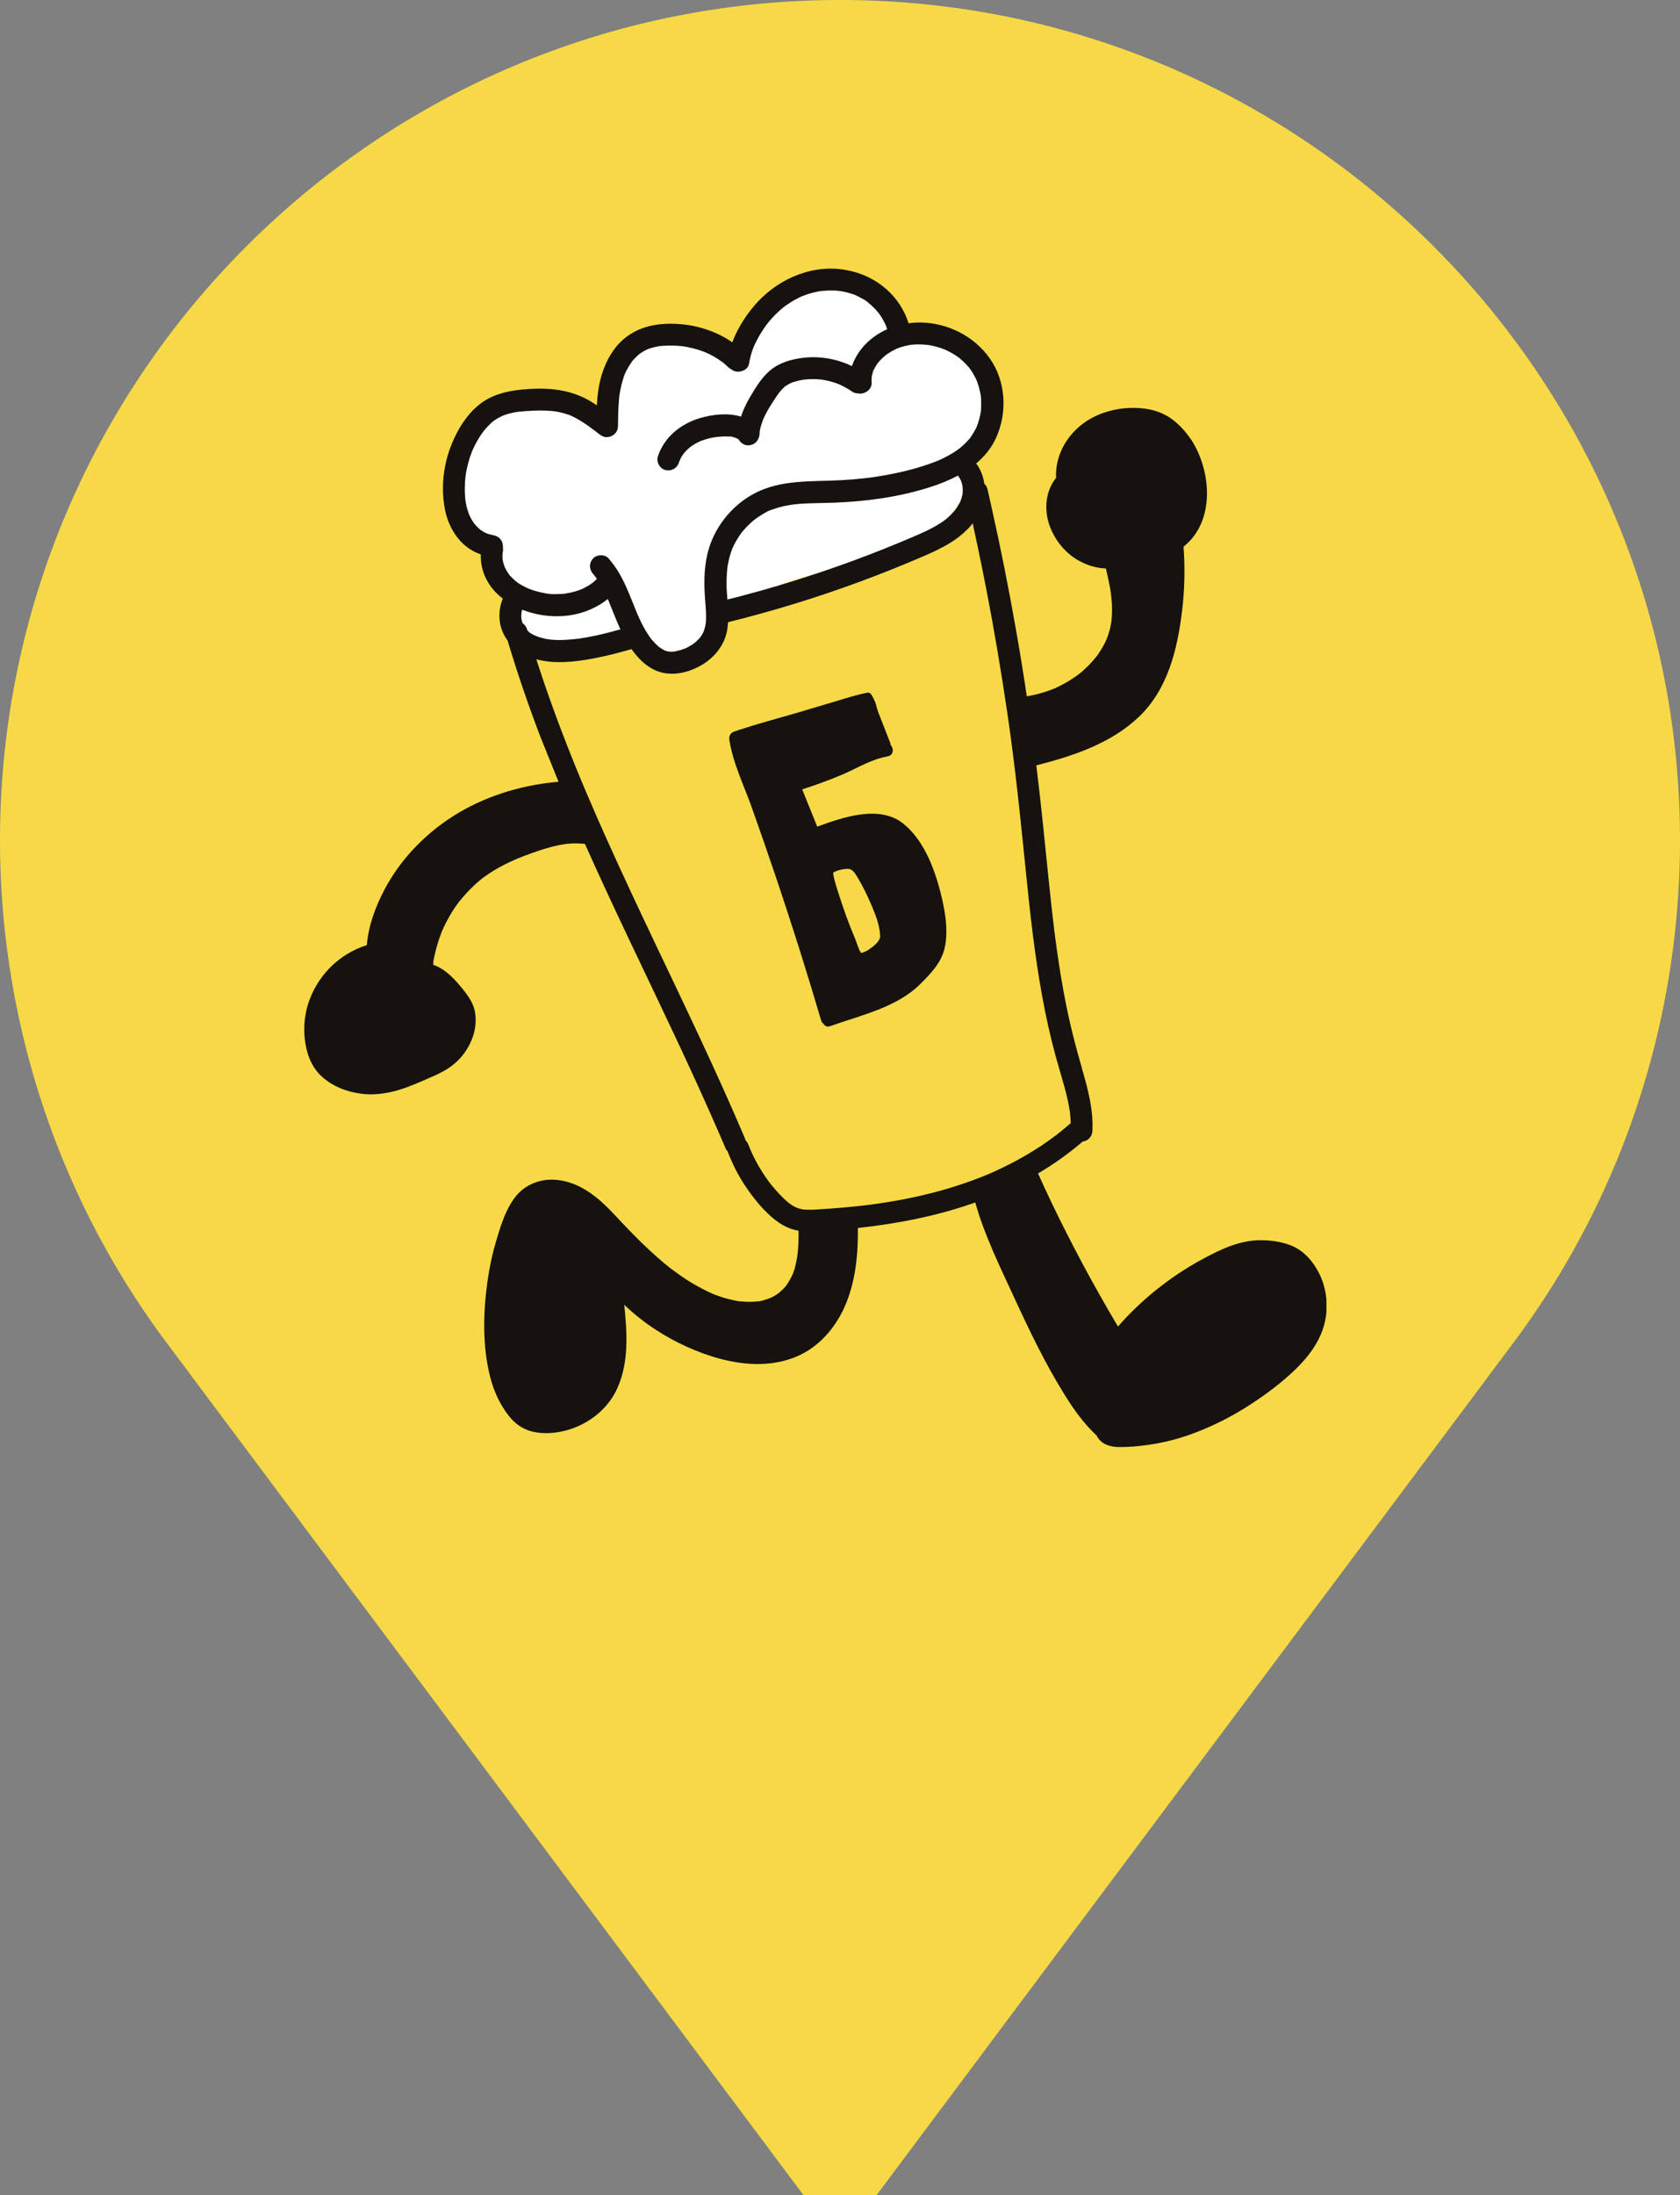
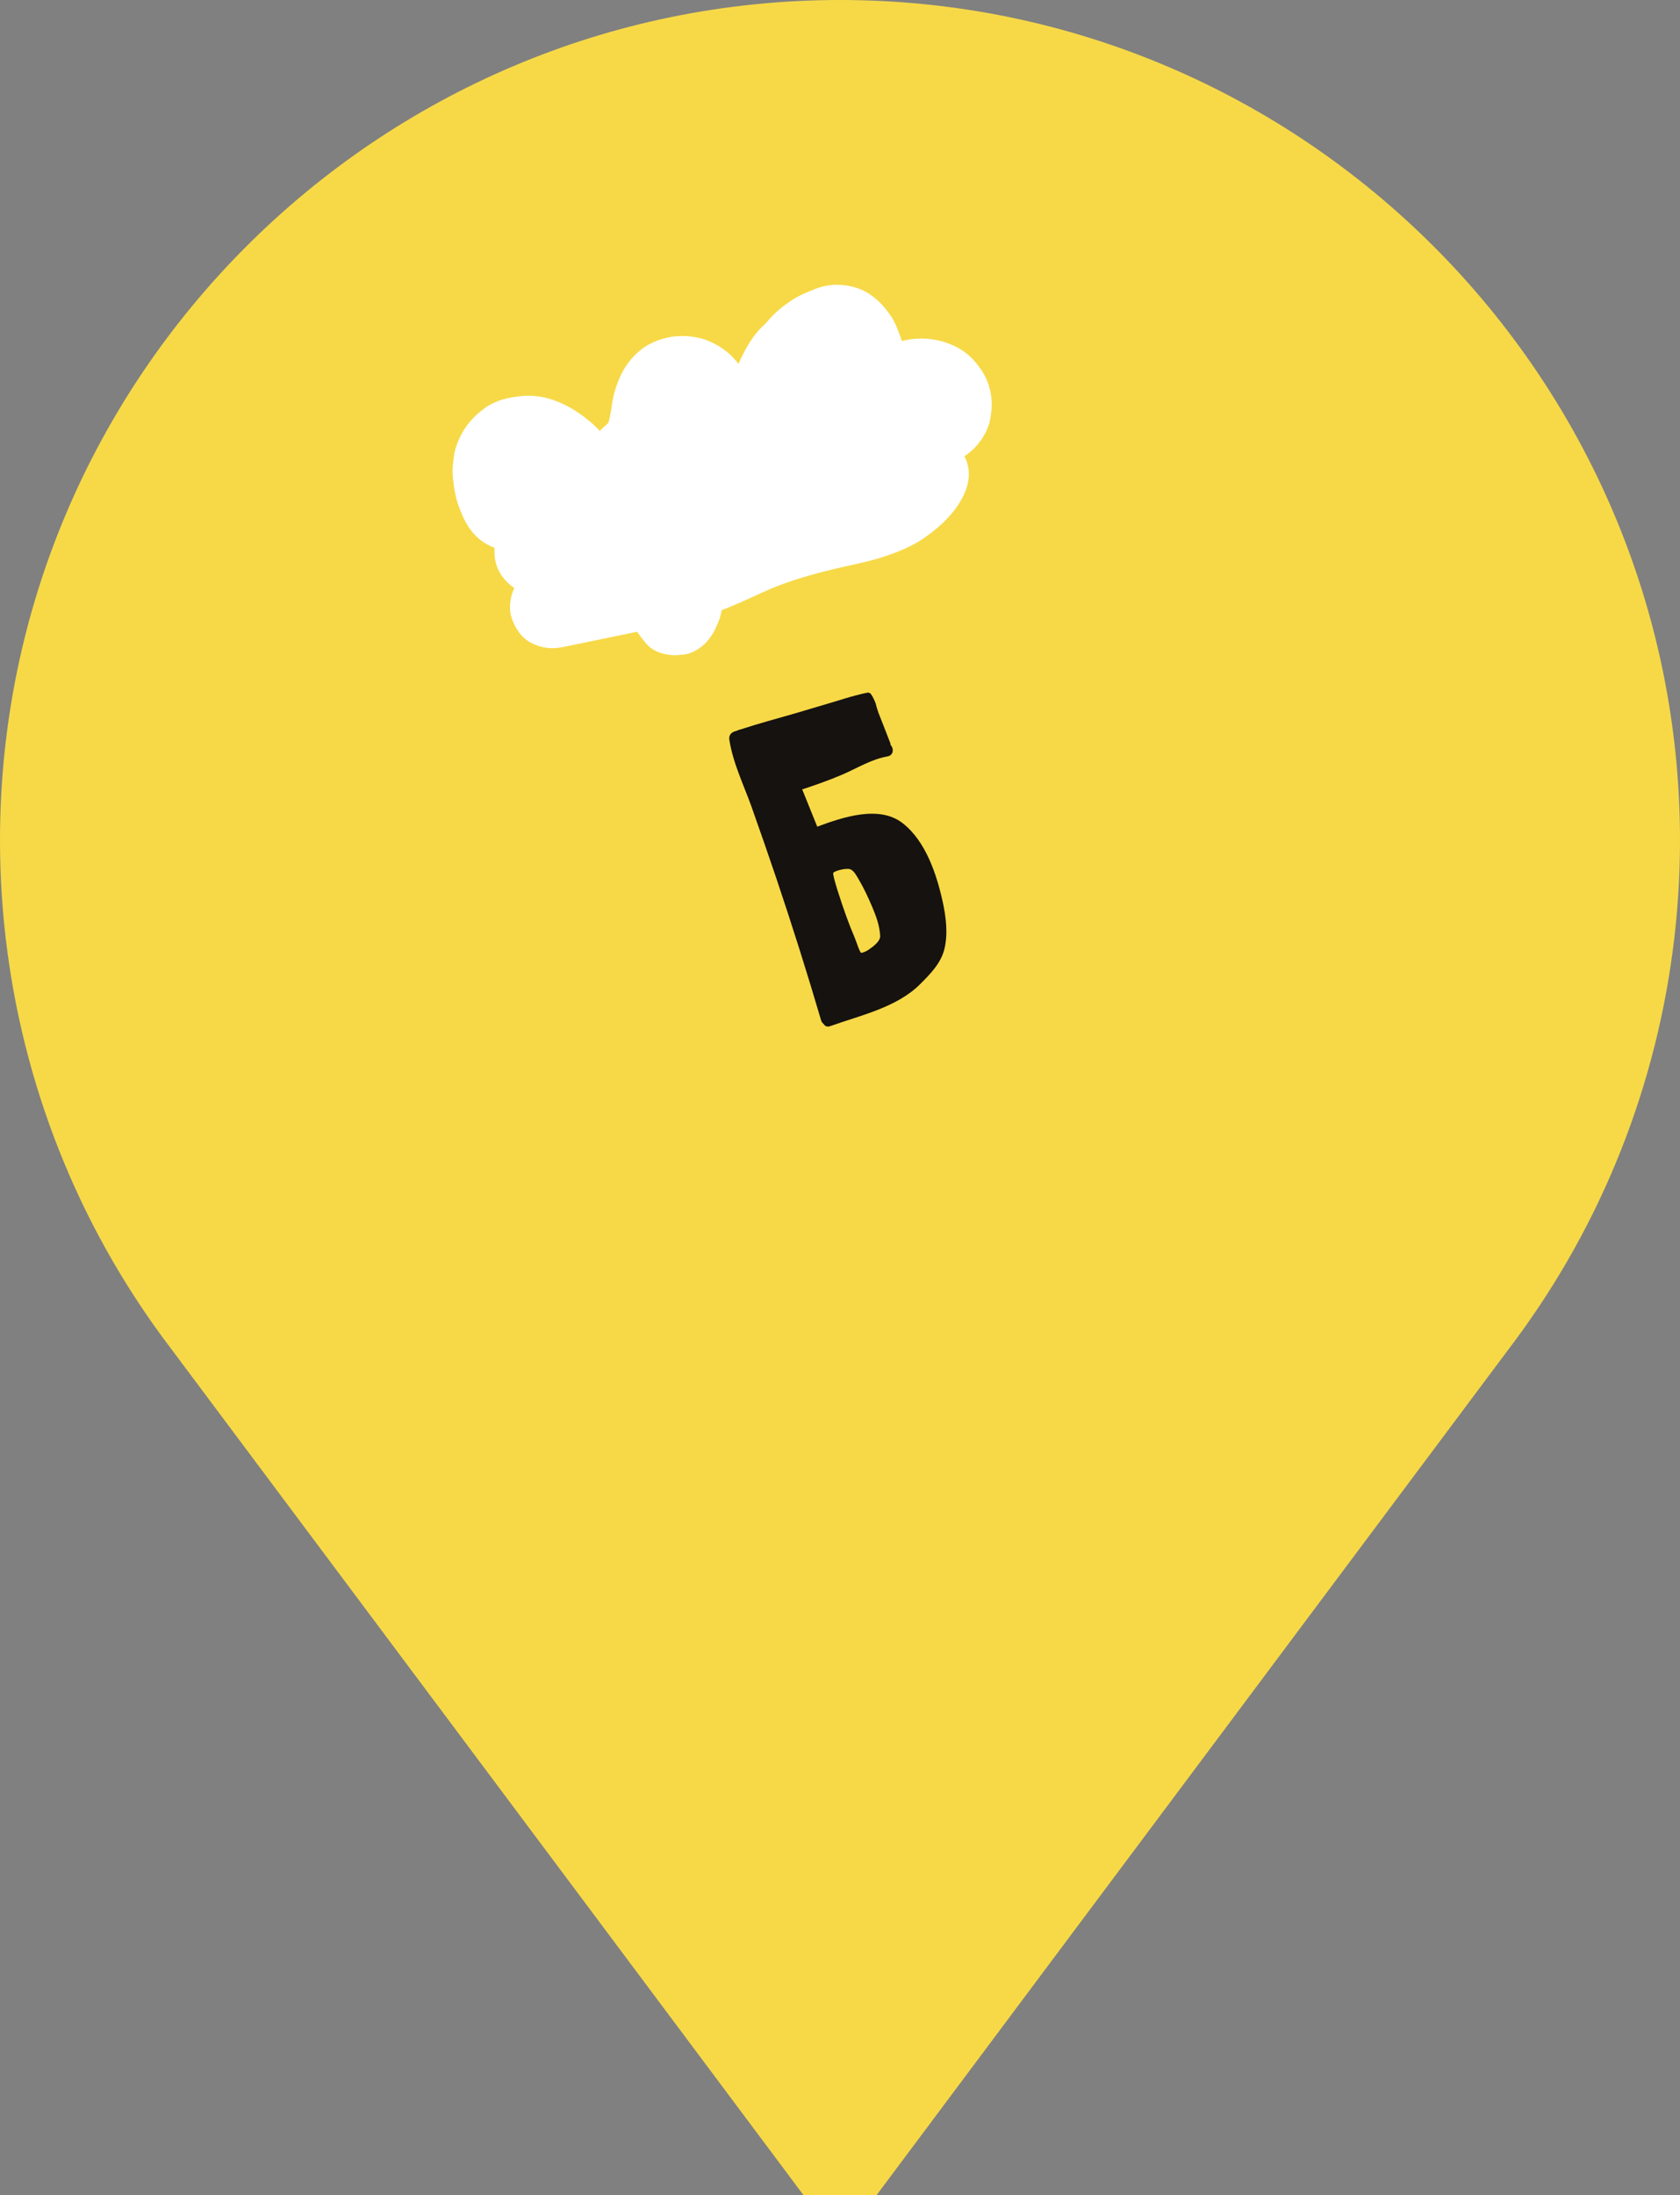
<svg xmlns="http://www.w3.org/2000/svg" id="_Шар_2" data-name="Шар 2" viewBox="0 0 392 512">
  <rect x="0" y="0" width="392" height="512" fill="#808080" stroke="none" />
  <defs>
    <style> .cls-1 { fill: none; } .cls-2 { clip-path: url(#clippath); } .cls-3 { fill: #f7d947; } .cls-4 { fill: #fff; } .cls-5 { fill: #15120f; } .cls-6 { clip-path: url(#clippath-1); } </style>
    <clipPath id="clippath">
      <rect class="cls-1" x="71" y="62.66" width="238.5" height="274.89" />
    </clipPath>
    <clipPath id="clippath-1">
      <rect class="cls-1" x="71" y="62.66" width="238.5" height="274.89" />
    </clipPath>
  </defs>
  <g id="Layer_1" data-name="Layer 1">
    <g>
      <path class="cls-3" d="m196,0C87.93,0,0,87.93,0,196c0,34.59,9.14,68.61,26.43,98.36,4.03,6.94,8.54,13.7,13.4,20.09l147.66,197.55h17.03l147.66-197.55c4.86-6.4,9.36-13.15,13.39-20.09,17.29-29.75,26.43-63.76,26.43-98.36C392,87.93,304.08,0,196,0Z" />
      <g class="cls-2">
        <g class="cls-6">
-           <path class="cls-3" d="m306.87,295.52c-1.34-2.11-3.14-3.91-5.47-4.9-2.3-.97-4.94-1.33-7.45-1.32-4.84.02-9.3,2.17-13.49,4.44-7.39,4-14.14,9.37-19.67,15.69-5.59-9.39-10.75-19.01-15.49-28.87-1.07-2.25-2.11-4.51-3.15-6.79,3.71-2.18,7.23-4.67,10.5-7.48,1.29-.18,2.22-1.18,2.28-2.52.23-4.99-1.08-9.87-2.47-14.61-1.36-4.65-2.58-9.32-3.55-14.06-.98-4.8-1.77-9.63-2.43-14.48,0-.07-.07-.48-.07-.52-.04-.26-.07-.52-.11-.79-.09-.66-.17-1.32-.26-1.98-.15-1.18-.29-2.36-.42-3.55-.29-2.46-.55-4.92-.81-7.39-.96-9.23-1.84-18.48-2.98-27.69l-.02-.17c8.58-2.19,17.36-5.1,23.88-11.32,6.74-6.44,8.95-15.69,10.05-24.61.61-5.01.71-10.05.35-15.06,7.49-5.91,6.54-17.85,1.63-25.2-1.28-1.91-2.81-3.53-4.68-4.84-2.06-1.41-4.47-2.1-6.94-2.3-4.61-.39-9.74.8-13.47,3.61-4.04,3.04-6.48,7.66-6.27,12.65-2.49,3.09-2.85,7.45-1.5,11.15,1.32,3.7,4.12,6.96,7.74,8.63,1.69.79,3.52,1.29,5.39,1.34.27,1.16.52,2.3.76,3.47.08.42.15.82.24,1.22.03.26.07.49.11.75,0,.02.05.3.07.42.11.9.19,1.79.23,2.69.03.86.03,1.71-.02,2.57-.02.42-.05.87-.12,1.3,0,.08-.04.28-.05.34-.03.25-.1.51-.14.77-.13.6-.3,1.19-.48,1.78-.09.26-.18.52-.28.8-.05.12-.09.26-.16.4-.03.07-.05.15-.1.23-.52,1.15-1.16,2.23-1.89,3.28-.09.15-.19.28-.3.42,0,.01-.01.02-.02.03-.05.03-.05.05-.08.1-.16.18-.32.4-.48.58-.46.55-.94,1.07-1.45,1.59-.47.46-.96.91-1.45,1.36-.24.18-.47.38-.71.56-.02.03-.03.03-.05.05t-.02,0c-.14.1-.28.22-.44.32-1.16.85-2.38,1.59-3.67,2.24-.33.18-.66.34-1.01.5-.17.07-.34.15-.52.24-.03.01-.07.02-.09.03-.07.02-.11.04-.17.07-.72.28-1.45.54-2.17.77-.8.25-1.6.47-2.44.64-.38.09-.76.15-1.14.23-.11.02-.23.03-.34.05-.77-5.13-1.59-10.26-2.49-15.37-1.72-9.82-3.67-19.6-5.86-29.33-.28-1.24-.56-2.46-.84-3.7-.11-.46-.38-.87-.73-1.19,0,0,0-.02,0-.03-.23-1.74-.88-3.34-1.89-4.7,1.95-1.64,3.59-3.61,4.67-6.02,2.65-5.88,2.28-13.15-1.5-18.49-3.71-5.24-9.91-8.33-16.32-8.36-.87,0-1.75.06-2.62.19-.93-3.04-2.77-5.82-5.13-7.91-2.99-2.64-6.57-4.17-10.5-4.68-7.8-1.01-15.6,2.74-20.54,8.68-2.04,2.46-3.83,5.3-4.95,8.34-4.41-3.04-9.87-4.5-15.22-4.32-3.71.12-7.21,1.11-10.08,3.53-2.46,2.06-4.12,5.05-5.08,8.07-.77,2.4-1.09,4.9-1.24,7.42-.8-.54-1.62-1.05-2.47-1.5-2.45-1.28-5.02-1.95-7.75-2.24-2.4-.24-4.86-.17-7.25.06-2.62.26-5.16.77-7.54,1.95-4.48,2.24-7.41,6.94-9.13,11.48-1.74,4.58-2.24,9.82-1.28,14.63.54,2.71,1.77,5.32,3.66,7.35,1.32,1.41,2.92,2.42,4.69,3.04-.09,2.46.61,4.92,2,7,.87,1.3,1.93,2.39,3.13,3.32-.89,2.12-1.03,4.57-.4,6.75.33,1.11.87,2.14,1.54,3.06,2.23,7.5,4.78,14.91,7.56,22.22l4.3,10.66c-8.16.7-16.2,3.04-23.27,7.2-7.25,4.29-13.47,10.55-17.39,18.03-2.08,3.96-3.71,8.38-4.08,12.88-.05.02-.1.02-.14.03-6.06,1.97-10.83,6.54-13.14,12.47-1.14,2.95-1.56,6.28-1.19,9.42.4,3.44,1.57,6.7,4.27,8.99,2.55,2.16,5.6,3.3,8.89,3.73,3.47.46,6.98-.2,10.26-1.36,1.69-.6,3.36-1.32,5.01-2.04,1.4-.61,2.81-1.2,4.14-1.97,3.04-1.73,5.26-4.27,6.51-7.56.72-1.89.96-3.94.67-5.95-.32-2.06-1.48-3.76-2.75-5.35-1.9-2.35-4.11-4.86-7.05-5.84.01-.09.02-.15.02-.24.01-.04.01-.11.01-.2v.11c.02-.81.28-1.69.46-2.48.36-1.58.85-3.13,1.43-4.63.05-.13.1-.3.17-.43,0-.02.03-.04.03-.06,0-.01,0-.03.02-.05,0-.04.03-.09.04-.11.15-.36.32-.7.49-1.05.36-.77.76-1.51,1.18-2.24.35-.61.73-1.22,1.12-1.81.24-.33.45-.64.68-.96.11-.15.22-.31.35-.47.05-.05.08-.11.11-.17.03-.02.05-.04.08-.07,1.03-1.27,2.11-2.46,3.3-3.58.56-.52,1.16-1.05,1.75-1.54.05-.01.1-.07.15-.12.14-.11.28-.21.42-.31.37-.27.75-.53,1.12-.79,1.53-1.02,3.14-1.91,4.81-2.7.41-.2.84-.39,1.28-.58.15-.07.32-.14.48-.22.07-.02.4-.16.42-.17.95-.39,1.91-.73,2.86-1.09,2.12-.77,4.26-1.46,6.48-1.92.5-.11.99-.19,1.49-.26.09-.02.41-.07.44-.07.32-.03.64-.05.96-.07,1.1-.06,2.19-.03,3.28.08,3.31,7.43,6.75,14.79,10.24,22.14,3.61,7.62,7.27,15.23,10.86,22.88,3.6,7.66,7.14,15.37,10.5,23.14.42.97.83,1.95,1.25,2.92.1.24.26.44.44.62,1.12,2.89,2.49,5.66,4.22,8.23,1.68,2.49,3.61,4.92,5.86,6.93,1.23,1.09,2.55,2.03,4.08,2.68.77.33,1.57.54,2.38.68.02.86.02,1.72-.01,2.57-.02.69-.08,1.4-.13,2.1-.03.31-.05.62-.11.92-.01.03-.01.07-.01.09-.04.26-.07.5-.11.76-.26,1.35-.54,2.85-1.17,4.09-.08.14-.17.33-.19.37-.17.33-.34.65-.52.95-.16.26-.32.5-.49.75-.01.03-.05.07-.09.13-.1.15-.24.29-.35.42-.45.52-.93.95-1.44,1.39,0,0-.02,0-.03.02-.15.11-.32.21-.48.32-.31.21-.62.4-.95.57-.16.07-.34.16-.5.24-.03.01-.03.01-.05.01t-.03.02c-.3.1-.58.21-.88.3-.64.21-1.41.45-2.1.48-.07,0-.12,0-.15,0-.2.01-.38.03-.57.05-.32,0-.64.03-.96.04-.77,0-1.55-.04-2.32-.13h-.13c-.11-.02-.24-.03-.36-.05-.38-.07-.77-.13-1.13-.23-.78-.15-1.54-.36-2.3-.59-.68-.21-1.35-.44-2.03-.7-.07-.03-.13-.05-.21-.1-.05-.01-.09-.03-.13-.04-.07-.03-.14-.07-.16-.07-.4-.19-.79-.36-1.17-.54-1.5-.73-2.93-1.52-4.32-2.38-1.42-.88-2.75-1.85-4.07-2.83-.02-.03-.05-.03-.07-.06-.04-.02-.07-.04-.1-.06-.14-.12-.28-.22-.41-.34-.32-.25-.62-.5-.93-.75-.67-.56-1.34-1.12-1.98-1.69-2.44-2.17-4.76-4.47-7.02-6.82-2.3-2.38-4.47-4.94-7.06-7-2.85-2.27-6.01-3.88-9.69-4.1-3.46-.21-6.91,1.16-9.08,3.89-2.23,2.81-3.36,6.39-4.38,9.79-1.04,3.4-1.79,6.9-2.26,10.42-.97,7.14-1.11,14.7.64,21.73.87,3.47,2.36,6.78,4.65,9.55,1.26,1.53,2.91,2.69,4.82,3.24,1.59.46,3.35.56,5,.42,6.44-.53,12.62-4.49,15.27-10.49,2.72-6.09,2.24-12.88,1.59-19.39,2.21,2.11,4.61,4.02,7.19,5.72,4.67,3.06,9.94,5.49,15.36,6.92,5.84,1.53,12.12,1.81,17.75-.61,5.01-2.13,8.85-6.51,11.05-11.42,2.62-5.84,3.2-12.18,3.17-18.49h.07c9.26-1,18.45-2.79,27.21-5.88l.1-.04c2.15,7.64,5.69,14.84,9.01,22.03,3.57,7.76,7.27,15.48,11.79,22.74,2.14,3.47,4.56,6.84,7.56,9.63.85,1.87,2.97,2.61,5.12,2.63,2.27.02,4.53-.18,6.78-.49,4.22-.58,8.34-1.73,12.28-3.34,4.1-1.66,8.01-3.72,11.71-6.13,3.63-2.36,7.15-5,10.28-7.99,3.1-2.96,5.83-6.54,6.92-10.74,1.17-4.45.42-9.46-2.09-13.34" />
-           <path class="cls-5" d="m130.92,182.29c-8.36.63-16.62,2.99-23.86,7.25-7.25,4.29-13.47,10.55-17.39,18.03-2.08,3.96-3.71,8.38-4.08,12.88-.05.02-.1.02-.14.03-6.06,1.97-10.83,6.54-13.14,12.47-1.14,2.95-1.56,6.28-1.19,9.42.4,3.44,1.57,6.7,4.27,8.99,2.55,2.16,5.6,3.3,8.89,3.73,3.47.46,6.98-.2,10.26-1.36,1.69-.6,3.36-1.32,5.01-2.04,1.4-.61,2.81-1.2,4.14-1.97,3.04-1.73,5.26-4.27,6.51-7.56.72-1.89.96-3.94.66-5.95-.32-2.06-1.48-3.76-2.75-5.35-1.9-2.35-4.11-4.86-7.05-5.84.01-.09.02-.15.02-.24.01-.04.01-.11.01-.2v.11c.02-.81.28-1.69.46-2.48.36-1.58.85-3.13,1.43-4.63.05-.13.1-.3.17-.43,0-.02.03-.04.03-.06,0-.01,0-.03.02-.05,0-.04.03-.09.04-.11.15-.36.32-.7.49-1.05.36-.77.76-1.51,1.18-2.24.35-.61.73-1.22,1.12-1.81.24-.33.45-.64.68-.96.11-.15.22-.31.35-.47.05-.05.08-.11.11-.17.03-.02.05-.04.08-.07,1.03-1.27,2.11-2.46,3.3-3.58.56-.52,1.16-1.05,1.75-1.54.05-.01.1-.07.15-.12.14-.11.28-.21.42-.31.37-.27.75-.53,1.12-.79,1.53-1.02,3.14-1.91,4.81-2.7.41-.19.84-.39,1.28-.58.15-.07.32-.14.48-.22.07-.02.4-.16.42-.17.95-.39,1.91-.73,2.86-1.09,2.12-.77,4.26-1.46,6.48-1.92.5-.11.99-.19,1.49-.26.09-.02.41-.07.44-.07.32-.03.64-.05.96-.07,1.13-.06,2.25-.03,3.37.09.2.03-5.66-14.55-5.66-14.55m69.19,103.63l-13.8.63c.03,1.03.03,2.06,0,3.08-.02.69-.08,1.4-.13,2.1-.03.31-.05.62-.11.92-.01.03-.01.07-.01.09-.04.26-.07.5-.11.76-.26,1.35-.54,2.85-1.17,4.09-.08.14-.17.33-.19.37-.17.33-.34.64-.52.95-.16.26-.32.5-.49.75-.01.03-.05.07-.09.13-.1.15-.24.29-.35.42-.45.52-.93.95-1.44,1.39,0,0-.02,0-.03.02-.15.11-.32.21-.48.32-.31.21-.62.4-.95.57-.16.07-.34.16-.5.24-.03.01-.03.01-.05.01t-.03.02c-.3.1-.58.21-.88.3-.64.21-1.41.45-2.1.48-.07,0-.12,0-.15,0-.19.01-.38.03-.57.05-.32,0-.65.03-.96.04-.77,0-1.55-.04-2.32-.13h-.13c-.11-.02-.24-.03-.36-.05-.38-.07-.77-.13-1.13-.23-.78-.15-1.54-.36-2.3-.59-.68-.21-1.35-.44-2.03-.7-.07-.03-.13-.05-.21-.1-.05-.01-.09-.03-.13-.04-.07-.03-.14-.07-.16-.07-.4-.19-.79-.36-1.17-.54-1.5-.73-2.93-1.52-4.32-2.38-1.42-.88-2.75-1.85-4.07-2.83-.02-.03-.05-.03-.07-.06-.04-.02-.07-.04-.1-.06-.14-.12-.28-.22-.41-.34-.32-.25-.62-.5-.93-.75-.67-.56-1.34-1.12-1.98-1.69-2.44-2.17-4.76-4.47-7.02-6.82-2.3-2.38-4.47-4.94-7.06-7-2.85-2.27-6.01-3.88-9.69-4.1-3.46-.21-6.91,1.16-9.08,3.89-2.23,2.81-3.36,6.39-4.38,9.79-1.04,3.4-1.79,6.9-2.26,10.42-.97,7.14-1.11,14.7.64,21.73.87,3.47,2.36,6.78,4.65,9.55,1.26,1.53,2.91,2.69,4.82,3.24,1.59.46,3.35.56,5,.42,6.44-.53,12.62-4.49,15.27-10.49,2.72-6.09,2.24-12.88,1.59-19.39,2.21,2.11,4.61,4.02,7.19,5.72,4.67,3.06,9.94,5.49,15.36,6.92,5.84,1.53,12.12,1.81,17.75-.61,5.01-2.13,8.85-6.51,11.05-11.42,2.69-6,3.24-12.53,3.16-19.01m77.6-183.58c-1.28-1.91-2.81-3.53-4.68-4.84-2.06-1.41-4.47-2.1-6.94-2.3-4.61-.39-9.74.8-13.47,3.61-4.04,3.04-6.48,7.66-6.27,12.65-2.49,3.09-2.85,7.45-1.5,11.15,1.32,3.7,4.12,6.96,7.74,8.63,1.69.79,3.52,1.29,5.39,1.34.27,1.16.52,2.3.76,3.47.08.42.15.82.24,1.22.03.26.07.49.11.75,0,.02.05.3.07.42.11.9.19,1.79.23,2.69.03.86.03,1.71-.02,2.57-.02.42-.05.87-.12,1.3,0,.08-.04.28-.05.34-.03.25-.1.51-.14.77-.13.6-.3,1.19-.48,1.78-.09.26-.17.52-.28.8-.05.12-.09.26-.16.4-.03.07-.05.15-.1.23-.52,1.15-1.16,2.23-1.89,3.28-.09.15-.19.28-.3.42,0,.01-.01.02-.02.03-.05.03-.05.05-.08.1-.16.18-.32.4-.48.58-.46.55-.94,1.07-1.45,1.59-.47.46-.96.91-1.45,1.36-.24.18-.47.38-.71.56-.02.03-.03.03-.05.05t-.02,0c-.14.1-.28.22-.44.32-1.16.85-2.38,1.59-3.67,2.24-.33.17-.66.34-1.01.5-.17.07-.34.15-.52.24-.03.01-.07.02-.09.03-.07.02-.11.04-.17.07-.72.28-1.45.54-2.17.77-.8.25-1.61.47-2.44.64-.38.09-.76.15-1.14.23-.19.03-.4.07-.58.09-.07.01-.14.02-.24.03,0,0-.03,0-.05,0-.15.03-.32.06-.46.1l3.06,15.98c8.62-2.2,17.47-5.1,24.03-11.36,6.74-6.44,8.95-15.69,10.05-24.61.61-5.01.71-10.05.35-15.06,7.49-5.91,6.54-17.85,1.63-25.2m29.15,193.18c-1.34-2.11-3.14-3.91-5.47-4.9-2.3-.97-4.94-1.33-7.45-1.32-4.84.02-9.3,2.17-13.49,4.44-7.39,4-14.14,9.37-19.67,15.69-5.59-9.39-10.75-19.01-15.49-28.87-1.14-2.39-2.25-4.8-3.35-7.23l-14.59,6.7c2.14,7.82,5.76,15.17,9.15,22.51,3.57,7.76,7.27,15.48,11.79,22.74,2.14,3.47,4.56,6.84,7.56,9.63.85,1.87,2.97,2.61,5.12,2.63,2.27.02,4.53-.17,6.78-.49,4.22-.58,8.34-1.73,12.28-3.34,4.1-1.66,8.01-3.72,11.71-6.13,3.63-2.36,7.15-5,10.28-7.99,3.1-2.96,5.83-6.53,6.92-10.74,1.17-4.45.42-9.46-2.09-13.34" />
          <path class="cls-4" d="m230.92,90.63c-.61-2.54-1.99-4.64-3.68-6.57-2.96-3.37-7.91-5.13-12.31-5.1-1.48.01-3.02.2-4.49.57-.75-2.09-1.45-4.23-2.71-6.03-1.46-2.09-2.97-3.72-5.15-5.1-2.06-1.3-4.63-1.93-7.05-1.98-1.85-.04-3.82.36-5.54,1.06-1.62.66-3.26,1.31-4.75,2.24-2.35,1.47-4.62,3.29-6.35,5.47-.13.12-.23.24-.35.37-2.88,2.48-4.69,5.89-6.23,9.3-.42-.53-.86-1.05-1.31-1.53-1-1.05-2.25-2-3.49-2.72-1.33-.77-2.87-1.46-4.38-1.79-3.98-.88-7.74-.48-11.39,1.35-2.66,1.33-5.08,3.88-6.45,6.5-1.2,2.29-2.03,4.71-2.43,7.25-.25,1.58-.45,3.17-.88,4.7-.31.29-.64.57-.96.85-.38.32-.73.67-1.07,1.02-.8-.83-1.62-1.63-2.52-2.36-2.68-2.16-5.1-3.71-8.38-4.85-2.23-.77-4.81-1.14-7.17-.92-3.09.29-6.11.93-8.69,2.77-3.3,2.36-5.53,5.3-6.8,9.17-.47,1.42-.6,3.01-.74,4.48-.08.85-.06,1.69.02,2.54.25,2.47.62,4.88,1.53,7.19.97,2.46,1.77,4.29,3.6,6.25,1.29,1.38,2.88,2.37,4.6,3-.06.76-.04,1.52.06,2.29.24,1.77.84,3.24,1.93,4.65.68.88,1.59,1.78,2.61,2.45-.97,2.06-1.33,4.77-.64,6.89.77,2.38,2.24,4.67,4.52,5.87,2.43,1.28,4.87,1.55,7.57.99,5.74-1.18,11.48-2.37,17.22-3.55.61.94,1.35,1.81,2.04,2.67,1.9,2.36,5.44,3.08,8.25,2.7,1.31-.06,2.53-.45,3.65-1.17,1.48-.87,2.65-2.05,3.53-3.53.27-.37.49-.75.68-1.17.49-1.07,1.04-2.19,1.32-3.34.1-.39.18-.79.25-1.19.47-.18.94-.35,1.4-.54,3.53-1.46,6.97-3.11,10.46-4.64,5.57-2.24,11.37-3.78,17.22-5.08,3-.67,6.03-1.3,8.95-2.28,3.28-1.09,6.63-2.46,9.46-4.47,3.58-2.55,6.86-5.59,8.86-9.58,1.19-2.37,1.71-4.95.99-7.57-.16-.58-.4-1.18-.69-1.76.8-.51,1.55-1.11,2.27-1.84,1.69-1.7,3.2-4.14,3.68-6.51.54-2.67.59-4.78-.05-7.44" />
          <path class="cls-5" d="m203.52,87.9c-.02.24.05.43,0,0" />
-           <path class="cls-5" d="m202.7,70.63s-.04-.03-.05-.05c.03.03.07.07.1.1h0s-.03-.04-.05-.05m49.76,178.53c-1.36-4.65-2.58-9.32-3.55-14.06-.98-4.8-1.77-9.63-2.43-14.48,0-.07-.07-.48-.07-.52-.04-.26-.07-.52-.11-.79-.09-.66-.17-1.32-.26-1.98-.15-1.18-.29-2.36-.42-3.55-.29-2.46-.55-4.92-.81-7.39-.96-9.23-1.84-18.48-2.98-27.69l-2.15-15.66c-.79-5.35-1.65-10.68-2.59-16-1.72-9.82-3.67-19.6-5.86-29.33-.28-1.24-.56-2.46-.84-3.7-.11-.46-.38-.87-.73-1.19,0,0,0-.02,0-.03-.23-1.74-.88-3.34-1.89-4.7,1.95-1.64,3.59-3.61,4.67-6.02,2.65-5.88,2.28-13.15-1.5-18.49-3.71-5.24-9.91-8.33-16.32-8.36-.87,0-1.75.06-2.62.19-.93-3.04-2.77-5.82-5.13-7.91-2.99-2.64-6.57-4.17-10.5-4.68-7.8-1.01-15.6,2.74-20.54,8.68-2.04,2.46-3.84,5.3-4.95,8.34-4.41-3.04-9.87-4.5-15.22-4.32-3.71.12-7.21,1.11-10.08,3.53-2.46,2.06-4.12,5.05-5.08,8.07-.77,2.4-1.09,4.9-1.24,7.42-.8-.54-1.62-1.05-2.47-1.5-2.45-1.28-5.02-1.95-7.75-2.24-2.4-.24-4.86-.17-7.25.06-2.62.26-5.16.77-7.54,1.95-4.48,2.24-7.41,6.94-9.13,11.48-1.74,4.58-2.24,9.82-1.28,14.63.54,2.71,1.77,5.32,3.66,7.35,1.32,1.41,2.92,2.42,4.69,3.04-.09,2.46.61,4.92,2,7,.87,1.3,1.93,2.39,3.13,3.32-.89,2.12-1.03,4.57-.4,6.75.33,1.11.87,2.14,1.54,3.06,2.23,7.5,4.78,14.91,7.56,22.22l5.98,14.84c1.33,3.14,2.68,6.27,4.06,9.38,3.44,7.74,7.02,15.41,10.65,23.07,3.61,7.62,7.27,15.23,10.86,22.88,3.6,7.66,7.14,15.37,10.5,23.14.42.97.83,1.95,1.25,2.92.1.24.26.44.44.62,1.11,2.89,2.49,5.66,4.22,8.23,1.68,2.49,3.61,4.92,5.86,6.93,1.23,1.09,2.55,2.03,4.08,2.68.79.34,1.61.56,2.45.7l13.79-.64c9.26-1,18.45-2.79,27.21-5.88l14.59-6.69c3.77-2.2,7.34-4.73,10.66-7.58,1.29-.18,2.22-1.18,2.28-2.52.23-4.99-1.08-9.87-2.47-14.61m-131.52-113.16c-.15-.1-.28-.21-.43-.3h0c-.46-.4-.92-.81-1.34-1.26-.09-.1-.18-.2-.27-.31-.03-.03-.05-.05-.07-.09,0-.01-.01-.02-.03-.04-.17-.26-.35-.51-.51-.78-.17-.3-.33-.6-.48-.91h0c-.07-.18-.13-.36-.19-.54-.11-.32-.19-.65-.26-.98,0-.03-.03-.1-.04-.17,0,0,0-.01,0-.03v-.03c-.01-.1-.02-.2-.03-.3-.02-.3-.02-.6,0-.91,0-.07,0-.15,0-.24.02-.13.04-.26.07-.39.07-.35.07-.71.02-1.06,0-.09.01-.19,0-.29-.07-1.47-1.07-2.35-2.45-2.55.03,0,.05,0,.07,0-.09-.02-.24-.05-.36-.07-.21-.05-.43-.1-.64-.17-.06-.02-.32-.11-.44-.15,0,0-.01,0-.01,0-.15-.07-.29-.14-.43-.22-.2-.11-.4-.21-.58-.34-.05-.03-.26-.17-.37-.25-.02-.01-.04-.03-.05-.03-.1-.09-.2-.17-.3-.26-.19-.17-.38-.35-.56-.54-.13-.14-.26-.28-.39-.43-.04-.05-.09-.11-.15-.17-.02-.02-.03-.04-.06-.08-.27-.39-.52-.78-.75-1.2-.12-.23-.22-.47-.35-.7,0-.01,0-.02-.01-.03-.04-.09-.07-.19-.11-.28-.19-.52-.36-1.05-.5-1.59-.13-.51-.21-1.02-.31-1.53h0c-.01-.12-.03-.22-.03-.32-.03-.3-.05-.6-.07-.89-.07-1.07-.05-2.14.01-3.21.03-.4.07-.81.11-1.22.01-.06.05-.42.07-.51.05-.3.1-.58.15-.87.21-1.04.48-2.07.81-3.08.16-.49.34-.97.52-1.45,0,0,.01-.03.03-.06.03-.08.09-.2.11-.24.11-.27.24-.54.37-.8.47-.95,1-1.87,1.6-2.75.14-.21.29-.42.44-.62.04-.05.07-.1.11-.15.02-.02.04-.05.05-.07,0-.01.01-.02.03-.03.32-.38.64-.77.99-1.13.34-.36.72-.69,1.09-1.02.03-.03.1-.08.14-.12.03-.02.07-.05.1-.07.24-.17.47-.32.72-.47.42-.26.86-.48,1.31-.69.11-.04.23-.09.34-.13.28-.1.55-.19.83-.28.5-.14.99-.26,1.49-.36.26-.05.51-.1.77-.14.11-.02.21-.03.32-.05.03,0,.03,0,.05,0h.03c2.17-.2,4.34-.34,6.51-.24.57.03,1.13.08,1.7.14,0,0,.52.07.64.1.31.05.61.11.91.19.6.14,1.2.31,1.79.52.14.05.28.1.42.15.02,0,.03.01.05.02.03.01.06.03.09.04.26.12.52.24.77.37,2.17,1.1,4.1,2.6,6.02,4.08.09.07.19.12.28.17.4.27.87.42,1.37.4,1.4-.06,2.54-1.12,2.56-2.56.02-1.71.03-3.41.15-5.11.03-.4.05-.81.09-1.21.01-.16.03-.32.05-.48,0-.02.03-.23.04-.36.02-.13.06-.4.06-.4.03-.2.06-.4.1-.6.08-.44.17-.87.27-1.3.17-.7.37-1.39.6-2.07.06-.15.11-.31.17-.46.02-.05.03-.11.05-.16.11-.32.32-.66.46-.94.28-.52.58-1.03.91-1.52.11-.17.22-.32.34-.48.02-.03.04-.06.05-.08.02-.02.03-.04.04-.05h0s.02-.02.02-.03h0s0,0,0,0h0c.18-.24.42-.46.61-.66.22-.24.46-.46.7-.67.09-.09.19-.17.3-.26.01-.01.02-.02.03-.03.02-.01.04-.03.06-.05.6-.4,1.2-.75,1.85-1.05.03-.01.06-.02.11-.04.14-.05.28-.09.42-.14.35-.11.71-.21,1.07-.3.36-.09.73-.15,1.09-.21.04,0,.08-.01.11-.02.03,0,.06,0,.09,0,.22-.02.44-.05.67-.06,1.4-.1,2.82-.07,4.22.07.16.01.32.03.48.05.02,0,.03,0,.06.01.34.05.68.11,1.01.18.74.14,1.47.33,2.2.54.66.19,1.3.43,1.94.68.1.04.28.12.32.14.19.08.37.17.56.26.36.18.73.37,1.08.57.65.38,1.27.79,1.88,1.22.03.02.05.03.08.05.17.14.35.28.52.43.31.27.61.54.91.83.21.2.46.36.72.48.26.21.56.37.93.46,1.23.28,2.92-.38,3.15-1.79.15-.91.36-1.81.64-2.69.14-.44.3-.87.47-1.3.02-.04.03-.08.05-.11.01-.03.03-.07.06-.13.09-.21.19-.42.29-.62.73-1.49,1.58-2.91,2.57-4.24.03-.05.22-.3.24-.32.07-.09.15-.19.22-.28.26-.32.52-.62.79-.91.54-.6,1.12-1.17,1.71-1.71.3-.27.6-.53.91-.79.05-.04.26-.2.31-.24.09-.07.19-.14.29-.21.65-.47,1.33-.9,2.03-1.3.35-.19.71-.38,1.07-.56.2-.09.4-.18.59-.28.04-.02.07-.04.11-.05.02,0,.05-.02.09-.03.82-.32,1.65-.6,2.5-.81.43-.11.85-.2,1.29-.28.21-.04.43-.07.65-.11.03,0,.04,0,.06-.01.03,0,.07,0,.13,0,.87-.08,1.74-.13,2.62-.1.44.01.87.04,1.3.09.06,0,.36.05.42.06.13.02.27.04.4.07.86.16,1.71.39,2.53.68.15.05.37.11.52.19.05.02.09.05.11.06.29.13.57.27.85.42.62.34,1.44.72,1.97,1.22.03.03.07.07.1.1.03.02.06.05.07.07.19.15.39.32.58.49.28.26.55.52.81.79.31.32.59.65.87.99l.04.04s.01.03.03.04c.14.2.29.41.43.62.45.68.83,1.4,1.18,2.14t0,.01s.01.04.03.07c.08.24.17.47.25.71.02.05.03.11.05.17-3.52,1.58-6.48,4.28-7.99,7.97-.09.21-.16.42-.24.63-3.51-1.7-7.55-2.4-11.4-1.93-2.88.36-5.67,1.17-7.89,3.12-1.86,1.63-3.25,3.96-4.5,6.07-.85,1.45-1.57,2.96-2.08,4.53-3-.93-6.49-.54-9.41.29-4.55,1.3-8.51,4.43-10,9.02-.41,1.28.48,2.85,1.79,3.15,1.4.32,2.71-.42,3.15-1.79.01-.03.07-.22.13-.36.04-.09.19-.44.21-.48.18-.35.39-.69.61-1.01.04-.06.08-.12.11-.17.11-.17.28-.32.41-.47.29-.32.6-.62.93-.9.03-.03.13-.11.21-.18.12-.09.25-.18.38-.27.41-.28.83-.53,1.27-.76.2-.1.4-.19.6-.29.04-.02.07-.03.1-.05.03-.01.06-.03.1-.04.45-.17.91-.32,1.36-.46.46-.13.93-.24,1.4-.34.21-.04.44-.08.66-.11.05-.01.44-.05.44-.06.79-.07,1.56-.13,2.35-.1.19,0,.39.02.58.03.03,0,.05,0,.08,0,.32-.07.99.21,1.3.31.05.02.09.03.14.05.12.07.42.21.44.22.02.01.05.03.09.05.44.84,1.38,1.46,2.3,1.42,1.15-.05,2.01-.72,2.37-1.69.2-.44.28-.93.24-1.4.01-.08.03-.17.03-.21.02-.11.04-.21.06-.32.12-.58.28-1.14.47-1.7.09-.24.18-.48.27-.73t0-.02c.05-.09.09-.19.13-.29.25-.54.52-1.07.81-1.59.54-.99,1.15-1.93,1.77-2.87.28-.41.55-.83.85-1.23.07-.1.14-.19.21-.3.01,0,.02-.01.03-.03.17-.21.36-.43.55-.64.17-.17.34-.35.52-.52.09-.09.36-.29.36-.3.41-.26.81-.5,1.25-.71.09-.03.36-.13.45-.17.24-.08.49-.15.74-.22.55-.15,1.11-.28,1.68-.37.08-.01.15-.02.24-.03h.03c.24-.02.48-.05.73-.07.56-.04,1.12-.05,1.69-.04.49.01.98.05,1.47.1.09,0,.19.02.28.03.03,0,.05.01.09.02.28.05.55.09.83.15.58.12,1.16.27,1.73.45.27.08.54.17.8.27.09.04.62.26.64.26,1.03.48,2.01,1.02,2.95,1.67.37.26.81.36,1.26.36.21.06.43.09.66.07,1.32-.06,2.64-1.13,2.56-2.56-.02-.36-.02-.72,0-1.08,0-.11.05-.26.03-.36,0,.03,0,.04,0,.06,0-.03,0-.05,0-.08.06-.28.13-.57.21-.85.05-.17.12-.33.17-.5,0-.01,0-.03,0-.03h0c.3-.6.62-1.14.99-1.69.01-.01.02-.03.03-.04h.01c.08-.11.15-.2.24-.29.23-.28.49-.54.75-.79.27-.26.55-.5.83-.74.01,0,.03-.03.05-.04.11-.08.22-.15.33-.23.56-.39,1.16-.74,1.77-1.05.17-.08.34-.16.51-.24.01,0,.03-.01.04-.02.01,0,.02,0,.03-.01.29-.11.58-.21.87-.31.65-.21,1.31-.36,1.98-.48.03,0,.08-.01.14-.03.15-.03.32-.03.47-.05.31-.03.62-.05.93-.06.68-.02,1.37,0,2.06.05.18.01.37.03.56.05h.05s0,0,0,0c.31.05.62.1.92.16.67.14,1.34.32,1.99.52.35.12.7.26,1.05.38.02,0,.05.01.07.02.12.05.24.11.35.17.62.29,1.22.61,1.8.97.32.19.62.4.93.61.1.07.2.15.3.22,0,0,0,0,.01,0,.01.01.03.03.05.05.52.45,1.02.89,1.49,1.39.26.27.5.54.74.83.03.03.13.17.19.24.03.04.06.09.09.13.4.57.77,1.16,1.08,1.79.09.17.17.34.26.51.01.03.05.09.08.16.12.26.21.54.3.81.23.66.41,1.33.55,2.01.04.18.07.37.11.56,0,.03.01.09.03.14.06.28.07.59.09.88.05.69.05,1.39.01,2.09-.02.31,0,.67-.07.99v-.03s-.01.03-.01.06c-.03.19-.07.37-.1.56-.13.68-.31,1.36-.53,2.01-.06.18-.12.36-.19.54-.01.03-.03.1-.05.17-.09.26-.25.52-.38.77-.32.62-.67,1.21-1.07,1.77-.01.02-.04.06-.07.11,0,0-.01.01-.01.02,0,0-.01.01-.02.03-.1.15-.24.28-.35.41-.22.26-.45.5-.68.74-.48.49-.99.94-1.52,1.37-.08.06-.21.17-.26.19-.16.11-.33.24-.49.35-.28.19-.56.37-.85.55-.64.39-1.29.75-1.96,1.08-.36.19-.73.36-1.11.53-.13.05-.25.11-.38.16-.03.01-.04.02-.06.03-.03.01-.05.02-.09.03-.71.28-1.4.54-2.12.79-3.26,1.12-6.64,1.93-10.04,2.54-.88.15-1.76.3-2.65.43-.21.03-.43.06-.64.09-.03,0-.07.01-.12.02-.48.06-.97.11-1.45.17-1.78.2-3.57.34-5.35.44-6.91.38-14.13-.23-20.44,3.18-5.36,2.89-9.46,8.17-10.82,14.12-.82,3.56-.79,7.21-.5,10.83.13,1.65.29,3.31.16,4.96,0,.05-.04.34-.05.42-.03.15-.05.29-.08.43-.07.36-.17.72-.28,1.07-.02.07-.17.4-.17.41-.01.04-.03.08-.05.12-.17.34-.36.66-.58.97-.02.03-.04.07-.06.11,0,0,0-.01,0-.03-.06.14-.26.31-.37.42-.21.23-.44.46-.67.66-.07.07-.15.15-.24.24-.03.01-.06.04-.13.08-.31.22-.62.44-.95.63-.34.19-.67.38-1.02.54-.02.01-.07.04-.13.07,0,0,0,0-.01,0-.09.04-.2.07-.3.11-.73.27-1.48.47-2.26.62-.05.01-.08.02-.11.03h-.12c-.24,0-.46.02-.69.01-.07,0-.16,0-.24-.01,0,0-.36-.05-.43-.07-.2-.05-.4-.12-.6-.18h0s-.04-.01-.06-.03c-.05-.02-.08-.04-.1-.05h-.01s-.01-.01-.01-.01c-.29-.16-.58-.32-.85-.5-.05-.03-.28-.21-.33-.24-.11-.09-.21-.18-.31-.26-.24-.21-.48-.44-.7-.68-.21-.22-.42-.45-.62-.68-.12-.13-.24-.28-.36-.42t-.01-.02s-.01-.02-.03-.05c-.78-1.11-1.48-2.26-2.08-3.48-.3-.61-.59-1.24-.87-1.87-.07-.17-.15-.34-.22-.52,0,0,0-.01-.01-.01-.13-.32-.25-.63-.38-.95-1.1-2.7-2.13-5.46-3.57-8-.75-1.32-1.64-2.57-2.63-3.72-.88-1.01-2.73-.96-3.62,0-1,1.09-.93,2.53,0,3.62.12.14.24.29.36.43.01.02.03.03.04.04,0,.01,0,.02.02.03.15.21.3.43.46.65-.18.18-.37.36-.56.53-.09.08-.17.15-.27.24-.02.01-.08.06-.13.11-.08.06-.18.14-.2.15-.09.07-.19.14-.3.21-.19.13-.4.26-.6.38-.44.27-.91.5-1.38.73-.01,0-.02,0-.03.01-.08.03-.17.07-.24.1-.26.1-.51.19-.77.28-.52.17-1.05.32-1.58.44-.24.05-.48.1-.73.14-.15.03-.3.05-.45.08-.07,0-.13.03-.17.05-.44.08-.95.05-1.36.07-.99.03-2.19.11-3.15-.15.09.02.16.04.2.06-.14-.03-.44-.1-.53-.12-.24-.04-.48-.09-.72-.14-.63-.14-1.25-.31-1.86-.5-.27-.09-.53-.18-.79-.28-.11-.05-.52-.22-.54-.22-.51-.24-1.01-.49-1.5-.77-.24-.14-.48-.29-.71-.44m103.71-20.73c-.04.18-.11.38-.14.5-.07.25-.14.52-.23.77-.04.13-.09.26-.13.38-.03.07-.04.12-.04.14-.08.17-.21.36-.25.43-.15.27-.3.53-.46.79-.13.19-.26.39-.4.58-.02.03-.08.11-.12.17-.04.05-.08.09-.1.11-.35.41-.72.81-1.11,1.18-.34.32-.69.62-1.05.91-.09.06-.43.32-.48.36-.25.18-.5.34-.76.5-2.03,1.3-4.24,2.26-6.45,3.21-.53.23-1.07.46-1.6.68-.05.02-.11.05-.13.05-.15.06-.3.13-.45.19-.34.14-.67.28-1.01.42-1.16.48-2.33.95-3.49,1.42-2.37.95-4.75,1.86-7.15,2.74-4.76,1.75-9.55,3.38-14.39,4.88-4.94,1.53-9.93,2.92-14.95,4.18-.09-1.24-.19-2.48-.19-3.72,0-.87.02-1.75.09-2.62.03-.34.06-.67.1-1.01.01-.11.05-.4.05-.44.05-.31.11-.62.17-.93.16-.79.37-1.57.63-2.33.1-.3.21-.6.32-.89,0-.01.01-.03.02-.04l.02-.04c.11-.23.21-.46.32-.68.31-.62.65-1.23,1.03-1.81.18-.26.35-.52.53-.79.11-.14.21-.31.32-.44t.01-.01c.08-.09.17-.19.2-.22.44-.54.92-1.04,1.42-1.52.23-.22.46-.44.7-.65.14-.13.28-.25.43-.37.08-.07.17-.13.25-.2.56-.4,1.12-.79,1.71-1.14.61-.36,1.33-.84,2.01-1.03.04-.01.07-.02.09-.03.11-.05.24-.09.36-.13.42-.15.85-.29,1.29-.42.89-.26,1.8-.46,2.72-.6.19-.03.38-.06.57-.09.05,0,.1-.01.13-.02.47-.05.93-.1,1.4-.14.93-.07,1.87-.12,2.81-.15,1.81-.06,3.62-.07,5.43-.14,7.54-.28,15.15-1.32,22.35-3.62,2.2-.7,4.42-1.58,6.5-2.69.03.04.07.07.1.11.13.22.28.43.41.66.02.03.08.13.13.23h0c.02.06.08.17.09.23.04.11.08.22.12.34.06.2.11.4.17.61.03.12.04.24.07.36,0,.01,0,.02,0,.03.03.43.05.86.03,1.3,0,.12-.02.24-.03.36,0,.07,0,.11,0,.13m-101.15,32.14s.13.12.19.17c-.1-.06-.18-.13-.19-.17m1.32.79c-.21-.1-.41-.21-.61-.33-.07-.04-.3-.15-.47-.26,0,0-.03-.04-.13-.13-.09-.07-.17-.15-.26-.23-.09-.07-.17-.16-.25-.24-.03-.09-.05-.18-.08-.27-.17-.58-.56-1.09-1.05-1.43-.07-.25-.15-.49-.21-.75-.02-.1-.03-.2-.05-.3,0-.05-.01-.11-.01-.16-.02-.29-.03-.58-.01-.87,0-.13.02-.26.03-.38h0s.01-.05.02-.09c.05-.19.09-.39.15-.58,4.67,1.85,10.21,2.09,14.93.34,1.81-.68,3.54-1.6,5.03-2.83l.12.26c.04.11.09.21.14.32,0,0,0,.02.01.03,0,.01.01.03.02.05,0,.01.01.03.02.04,0,.03.01.05.03.07.03.07.06.15.07.18.84,2.04,1.62,4.12,2.55,6.13-1.84.51-3.69,1-5.56,1.41-1.39.3-2.79.56-4.2.77-.02,0-.05,0-.08.01-.03,0-.05,0-.07,0-.06,0-.11.01-.11.01-.09.01-.18.02-.28.03-.32.03-.65.07-.97.1-.69.07-1.38.11-2.07.14-1.03.04-2.07.01-3.1-.1-.03,0-.23-.03-.32-.04-.24-.04-.48-.08-.72-.13-.52-.11-1.05-.25-1.57-.42-.21-.07-.42-.15-.62-.23-.11-.05-.21-.1-.32-.15m124.85,113.94c-.55.48-1.11.96-1.67,1.42-.23.19-.45.37-.68.55-.17.14-.35.28-.52.41-.04.03-.06.05-.08.07-.03.01-.05.03-.09.07-1.11.83-2.24,1.65-3.38,2.42-2.37,1.58-4.84,3.03-7.37,4.33-1.27.65-2.56,1.28-3.86,1.86-.3.13-.6.27-.9.4-.17.07-.34.15-.51.22-.01,0-.03.01-.04.02-.02,0-.03.01-.05.02-.68.28-1.36.56-2.04.82-2.73,1.06-5.51,1.98-8.33,2.79-3.05.86-6.14,1.59-9.25,2.19-1.52.29-3.04.56-4.57.79-.76.12-1.52.24-2.29.34-.07,0-.3.04-.35.05-.1.01-.2.03-.3.04-.48.06-.97.12-1.45.18-3.12.37-6.24.64-9.36.85-1.53.1-3.08.25-4.61.16l-.46-.04s-.08,0-.11,0c-.03,0-.07-.01-.12-.03-.29-.07-.58-.13-.87-.21-.17-.05-.34-.11-.5-.18,0,0-.01,0-.03-.01-.34-.17-.66-.34-.99-.54-.29-.18-.57-.38-.84-.58-.03-.01-.05-.03-.06-.05-.15-.13-.32-.27-.47-.4-.58-.51-1.12-1.06-1.65-1.62-.55-.59-1.08-1.2-1.59-1.81-.11-.14-.23-.28-.34-.42-.03-.04-.24-.3-.3-.38-.07-.1-.17-.23-.17-.23-.13-.17-.26-.35-.39-.53-.93-1.31-1.79-2.67-2.55-4.08-.38-.71-.74-1.43-1.07-2.16-.13-.29-.26-.58-.38-.87-.03-.07-.07-.18-.1-.24-.09-.24-.19-.48-.28-.71-.16-.42-.4-.8-.71-1.11-.05-.19-.11-.39-.19-.58-3.3-7.76-6.78-15.44-10.35-23.08-3.57-7.64-7.22-15.25-10.84-22.88-3.62-7.62-7.21-15.25-10.67-22.94-1.74-3.85-3.44-7.73-5.09-11.62-.09-.22-.18-.44-.28-.65h0c-.05-.12-.1-.24-.15-.36-.22-.5-.43-1.01-.64-1.51-.39-.94-.78-1.88-1.16-2.82-.8-1.95-1.59-3.92-2.35-5.88-2.56-6.54-4.94-13.15-7.08-19.84,4.32,1.17,9.08.6,13.4-.21,2.98-.55,5.9-1.34,8.82-2.16,1.36,1.94,3.08,3.72,5.15,4.76,3.58,1.79,7.71.94,11.07-.97,3.02-1.73,5.41-4.59,6.06-8.06.13-.67.2-1.34.24-2.01,10.3-2.55,20.47-5.66,30.44-9.33,5.15-1.89,10.24-3.94,15.29-6.11,4.24-1.83,8.48-3.95,11.35-7.62,1.63,7.46,3.14,14.96,4.51,22.47.89,4.93,1.73,9.87,2.51,14.82.38,2.45.75,4.91,1.12,7.36.17,1.2.34,2.4.51,3.61l.26,1.87c.04.3.08.58.11.87,0,0,.03.17.03.25.01.09.05.33.05.37,1.3,9.74,2.28,19.52,3.27,29.3.99,9.84,2.07,19.69,3.85,29.42.87,4.77,1.91,9.5,3.2,14.18.64,2.32,1.36,4.62,1.99,6.94.32,1.18.62,2.36.87,3.57.11.55.21,1.1.3,1.65.02.14.05.28.07.42,0,0,.01.13.03.21.01.09.03.21.03.21.02.18.04.37.05.56.06.62.1,1.25.11,1.87-.06.05-.12.08-.17.13" />
          <path class="cls-5" d="m254.83,150.88s-.02.04,0,0" />
          <path class="cls-5" d="m175.32,188.07c1.99,5.58,3.92,11.15,5.81,16.74,3.7,11,7.2,22.07,10.47,33.2.11.36.32.59.56.79.29.5.83.81,1.56.53,7.1-2.54,15.51-4.34,20.98-9.79,2.38-2.38,4.88-4.9,5.68-8.27.84-3.55.35-7.44-.42-10.97-1.41-6.38-3.97-14.15-9.37-18.33-5.46-4.22-13.86-1.41-19.9.84-1.18-2.91-2.33-5.81-3.51-8.7,3.21-1.04,6.4-2.18,9.49-3.5,3.41-1.49,6.74-3.56,10.44-4.19,1.41-.27,1.49-1.84.71-2.64-.01-.21-.05-.41-.14-.62-.58-1.53-1.2-3.06-1.79-4.59-.29-.73-.59-1.48-.88-2.23-.21-.62-.44-1.25-.63-2.07,0,0-.01-.02-.02-.03-.01-.06,0-.11-.03-.17-.27-.69-.62-1.48-1.04-2.09-.21-.31-.52-.5-.9-.42-3.35.66-6.66,1.83-9.94,2.77-2.32.67-4.62,1.39-6.94,2.06-4.26,1.24-8.56,2.37-12.77,3.76-.12.03-.25.06-.37.09-.11.04-.18.1-.28.14-.24.09-.47.16-.69.22-.88.27-1.36,1.01-1.22,1.91.8,5.33,3.34,10.55,5.15,15.57m19.1,15.52c.2-.49,3.08-1.19,3.92-.87.93.32,1.51,1.55,1.98,2.31,1.24,2.08,2.25,4.29,3.21,6.53.89,2.13,1.74,4.42,1.83,6.74.04,1.24-1.6,2.45-2.68,3.19-.53.36-1.11.62-1.72.76-.43-.22-1.08-2.5-1.6-3.71-.68-1.6-1.32-3.2-1.9-4.83-1.19-3.3-3.26-9.52-3.04-10.11" />
        </g>
      </g>
    </g>
  </g>
</svg>